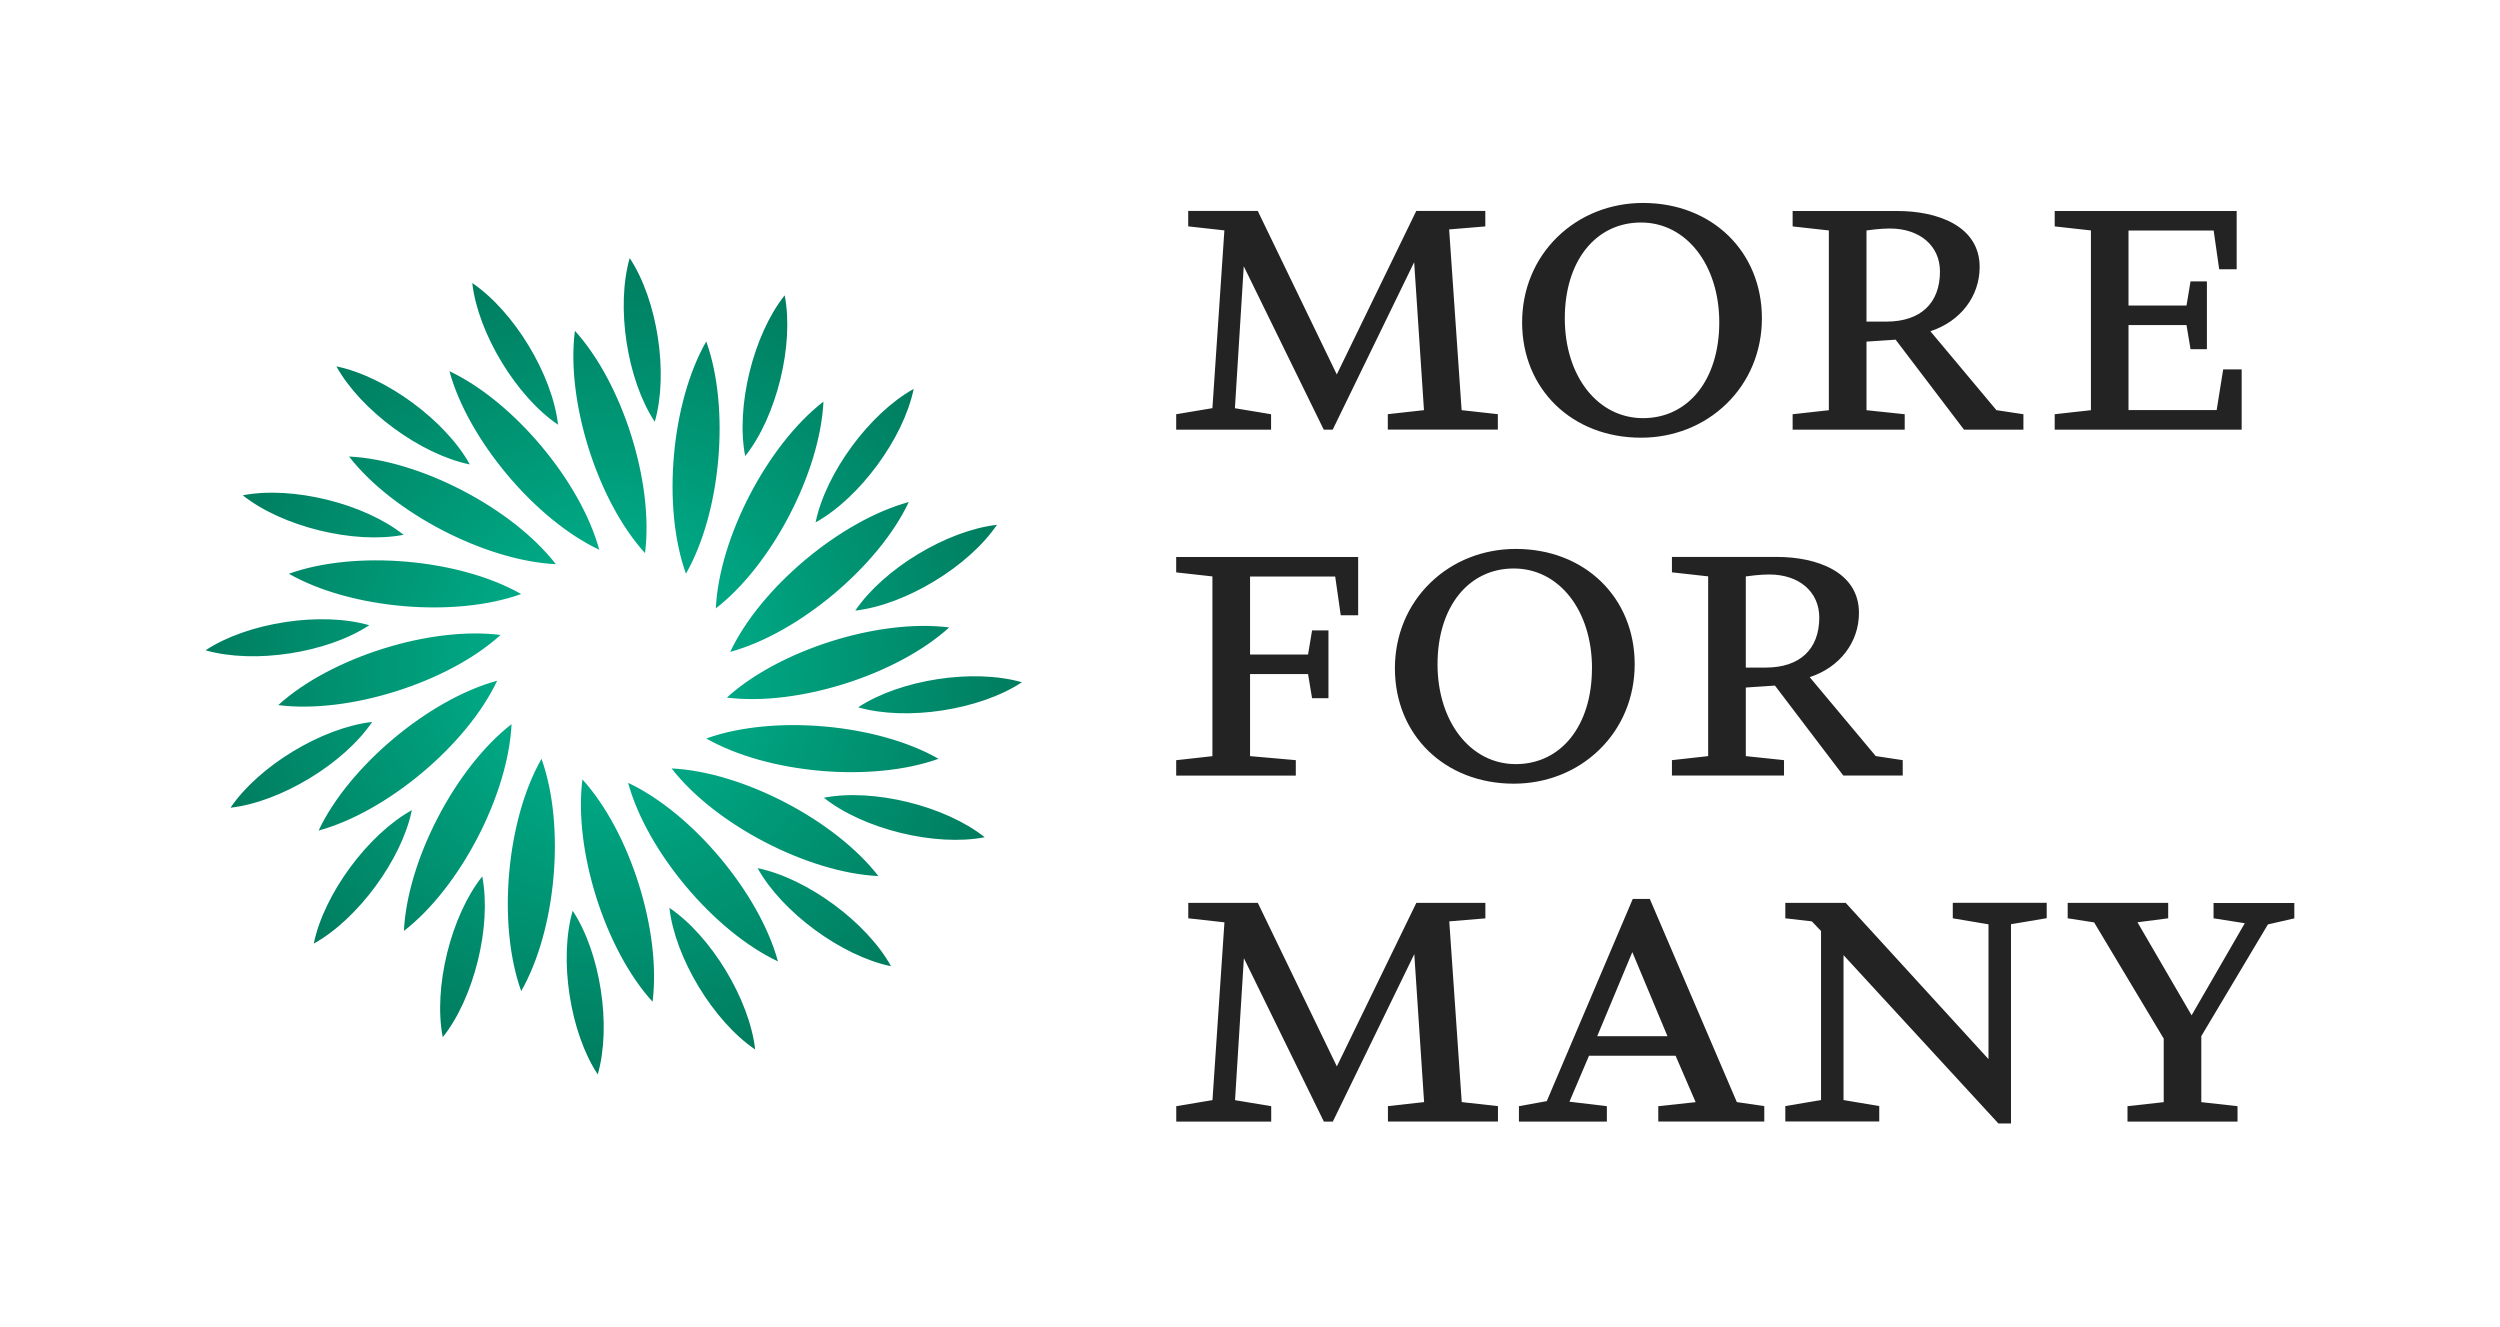
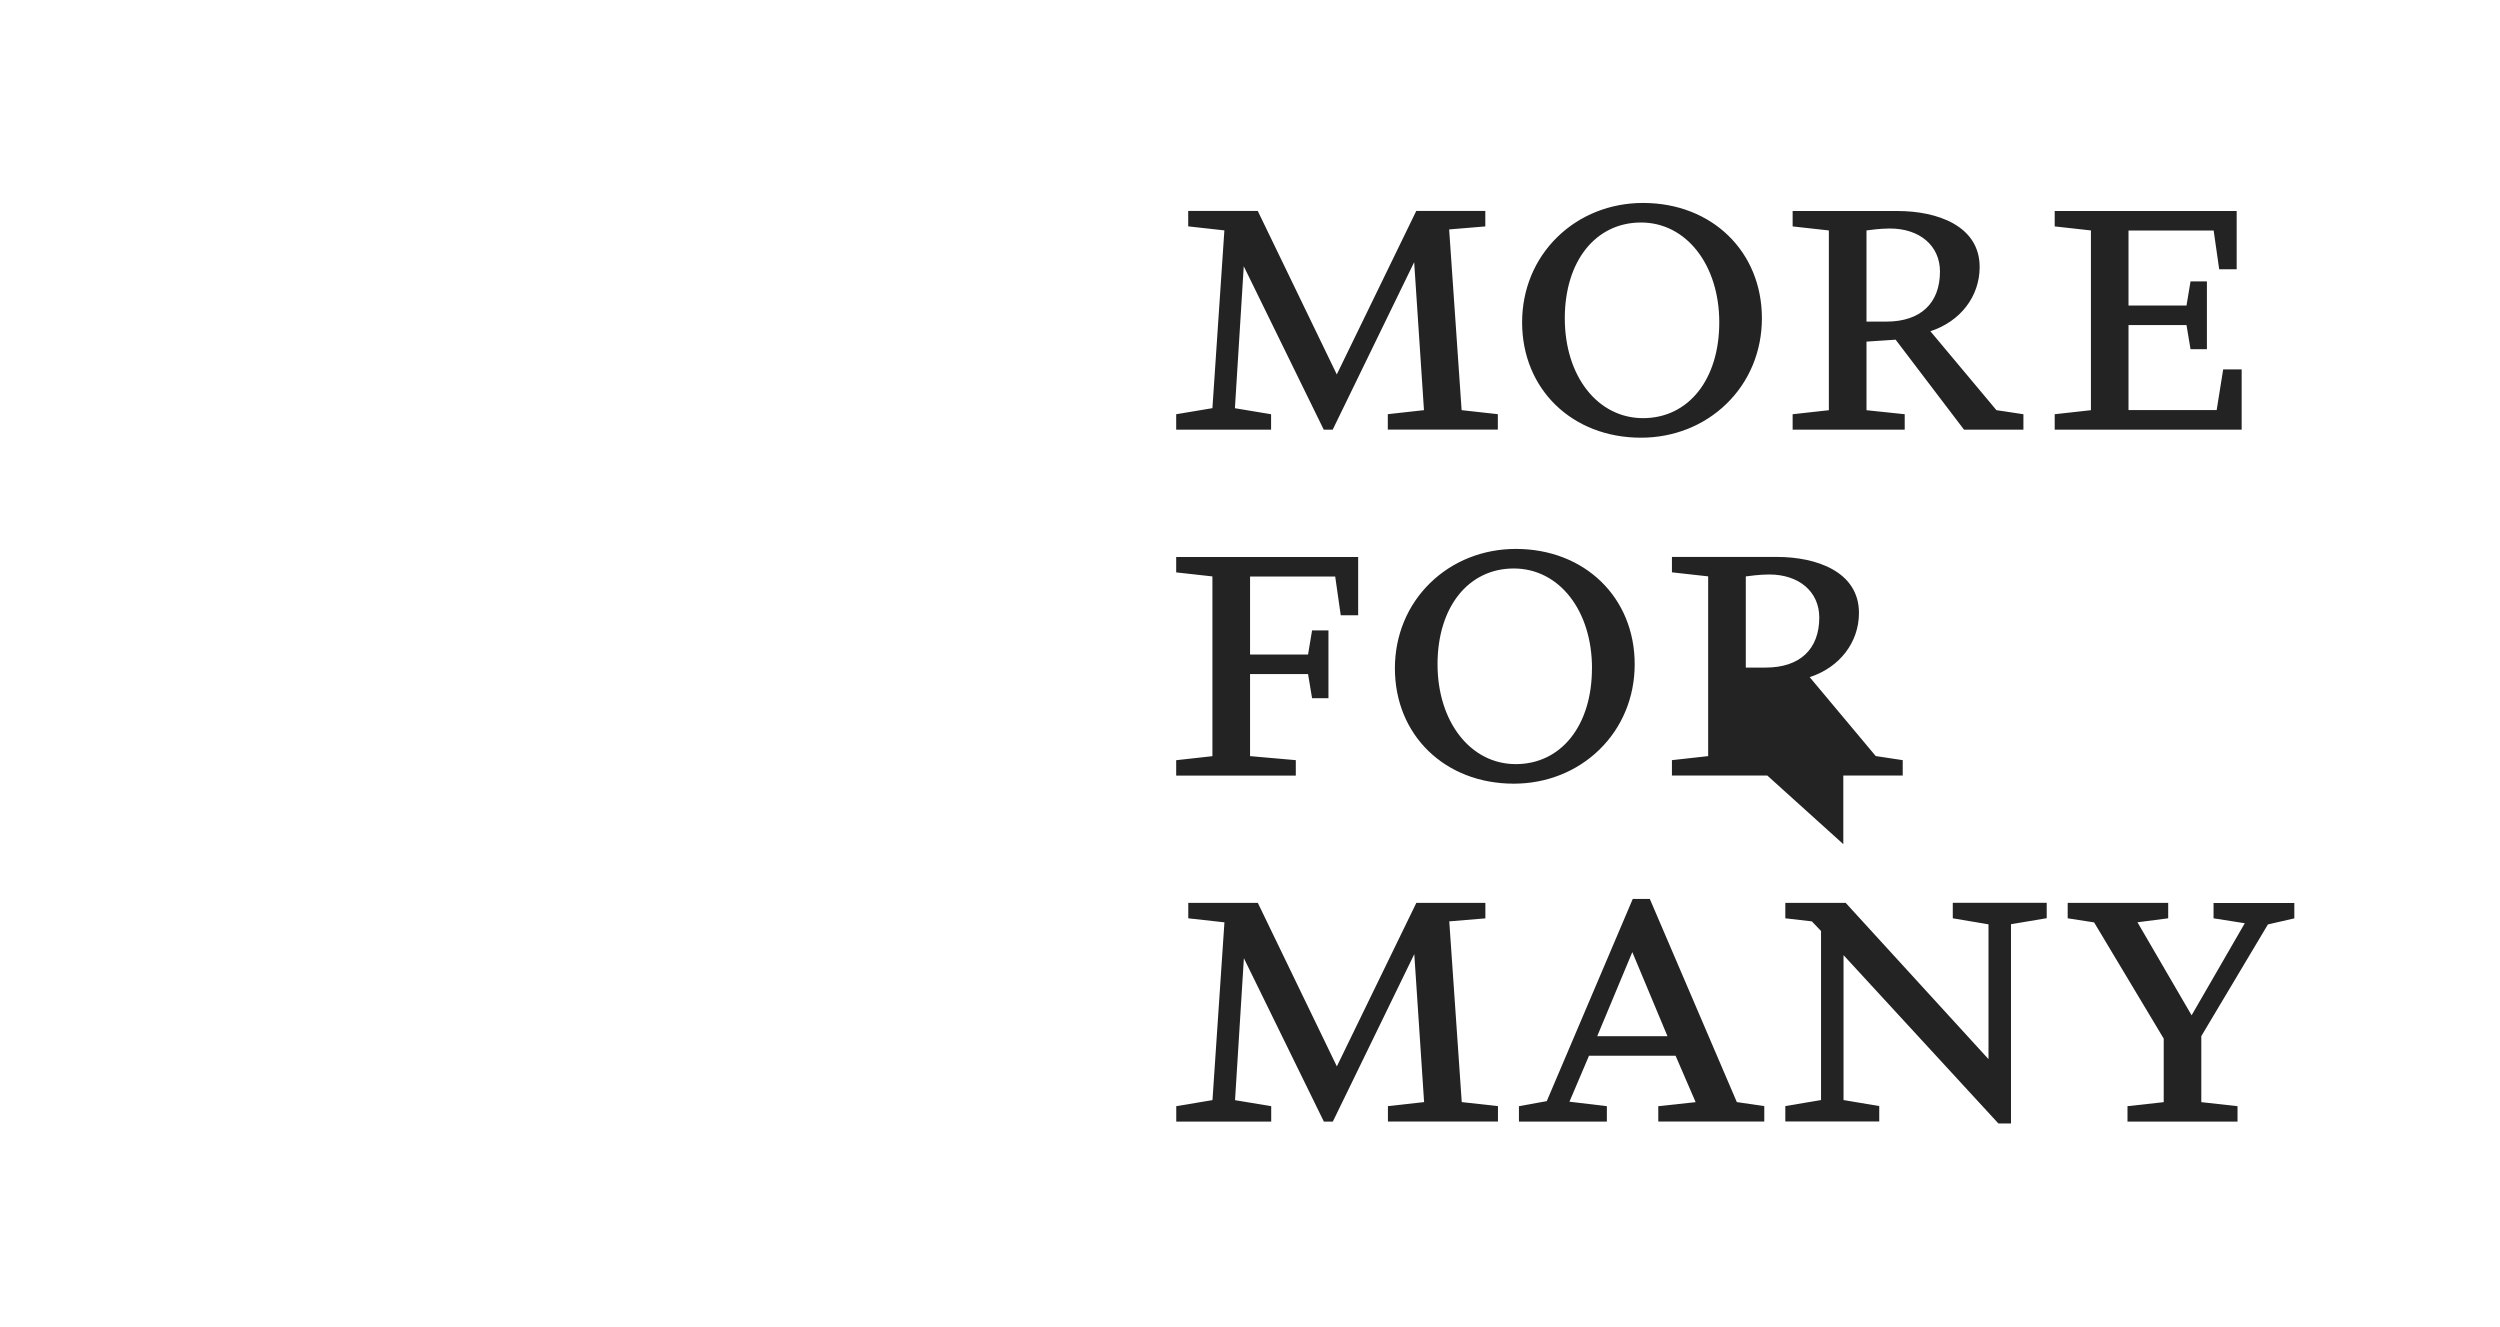
<svg xmlns="http://www.w3.org/2000/svg" id="Logo" viewBox="0 0 441 234">
  <defs>
    <style>
      .cls-1 {
        fill: url(#radial-gradient);
      }

      .cls-2 {
        fill: #232323;
      }
    </style>
    <radialGradient id="radial-gradient" cx="150.2" cy="178.88" fx="150.2" fy="178.88" r="73.21" gradientTransform="translate(-39.47 -58.41) scale(.98)" gradientUnits="userSpaceOnUse">
      <stop offset=".26" stop-color="#00aa86" />
      <stop offset="1" stop-color="#007d5f" />
    </radialGradient>
  </defs>
  <g id="Logo-2" data-name="Logo">
-     <path id="Wordmark" class="cls-2" d="M224.23,75.79h-16.75v-2.72l6.39-1.07,2.11-31.36-6.38-.71v-2.72h12.27l13.94,28.84,14.02-28.84h12.18v2.73l-6.38.53,2.2,31.88,6.39.71v2.72h-19.41v-2.72l6.38-.71-1.73-26.1-14.37,29.54h-1.58l-14.11-28.82-1.56,25.04,6.38,1.06v2.72ZM268.5,56.86c0-5.81,2.22-11.17,6.25-15.08,3.97-3.86,9.33-5.98,15.08-5.98,12.15,0,20.97,8.56,20.97,20.35,0,5.81-2.22,11.17-6.25,15.08-3.97,3.86-9.33,5.98-15.08,5.98-12.15,0-20.97-8.56-20.97-20.35ZM276.03,56.15c0,10.21,5.8,17.61,13.8,17.61s13.45-6.79,13.45-16.9-5.8-17.61-13.8-17.61-13.45,6.79-13.45,16.9ZM335.99,75.79h-19.77v-2.72l6.39-.71v-31.71l-6.39-.71v-2.72h18.49c7.01,0,14.5,2.6,14.5,9.88,0,5.19-3.4,9.61-8.69,11.33l11.65,13.92,4.76.72v2.72h-10.48l-.04-.05-12.02-15.82-5.14.34v12.1l6.74.71v2.72ZM329.25,56.73h3.51c6.01,0,9.45-3.22,9.45-8.83,0-4.54-3.55-7.59-8.83-7.59-1.68,0-3.66.27-4.13.34v16.09ZM395.42,65.16h-3.25l-1.15,7.18h-15.55v-15h10.23l.71,4.26h2.89v-11.96h-2.89l-.71,4.26h-10.23v-13.23h15.02l.96,6.72.02.11h3.08v-10.28h-32.1v2.72l6.39.71v31.71l-6.39.71v2.72h32.98v-10.63ZM228.58,134.09l-8.07-.71v-14.48h10.23l.71,4.26h2.89v-11.96h-2.89l-.71,4.26h-10.23v-13.76h15.02l.96,6.72.02.11h3.07v-10.28h-32.1v2.72l6.39.71v31.71l-6.39.71v2.72h21.1v-2.73ZM282.11,132.26c-3.97,3.86-9.33,5.98-15.08,5.98-12.15,0-20.97-8.56-20.97-20.35,0-5.81,2.22-11.17,6.25-15.08,3.97-3.86,9.33-5.98,15.08-5.98,12.15,0,20.97,8.56,20.97,20.35,0,5.81-2.22,11.17-6.25,15.08ZM280.83,117.89c0-10.21-5.8-17.61-13.8-17.61s-13.45,6.79-13.45,16.9,5.8,17.61,13.8,17.61,13.44-6.79,13.44-16.9ZM307.96,133.38l6.74.71v2.72h-19.77v-2.72l6.39-.71v-31.71l-6.39-.71v-2.72h18.49c7.01,0,14.5,2.6,14.5,9.88,0,5.19-3.4,9.61-8.69,11.33l11.65,13.92,4.76.72v2.72h-10.48l-.04-.05-12.02-15.82-5.14.34v12.1ZM307.96,117.76h3.51c6.01,0,9.45-3.22,9.45-8.83,0-4.54-3.55-7.59-8.83-7.59-1.68,0-3.65.27-4.13.34v16.09ZM255.64,162.53l6.38-.53v-2.73h-12.18l-14.02,28.84-13.94-28.84h-12.27v2.72l6.38.71-2.11,31.36-6.39,1.07v2.72h16.75v-2.72l-6.38-1.06,1.56-25.04,14.11,28.82h1.58l14.37-29.54,1.73,26.1-6.38.71v2.72h19.41v-2.72l-6.39-.71-2.2-31.88ZM306.39,194.41l4.83.71v2.72h-18.7v-2.72h.11s6.48-.7,6.48-.7l-3.54-8.19h-15.27l-3.45,8.11,6.6.79v2.72h-15.51v-2.72l4.91-.89,15.17-35.67h3.01l.03.08,15.32,35.77ZM294.14,182.78l-6.2-14.83-6.19,14.83h12.39ZM344.47,161.99l6.3,1.06v23.78l-25.15-27.52-.04-.04h-10.65v2.72l4.68.54,1.62,1.7v29.82l-6.3,1.06v2.72h16.57v-2.72l-6.3-1.06v-25.56l27.28,29.65.04.04h2.22v-35.15l6.3-1.06v-2.72h-16.57v2.72ZM390.47,159.27v2.72l5.51.87-9.38,16.24-9.55-16.41,5.42-.7v-2.72h-17.73v2.72l4.66.72,12.28,20.5v11.21l-6.39.71v2.72h19.41v-2.72l-6.39-.71v-11.65l11.75-19.7,4.66-1.07v-2.71h-14.27Z" />
-     <path id="Symbol" class="cls-1" d="M102.74,137.49c8.41,9.26,13.94,26.82,12.37,39.22-8.41-9.26-13.94-26.82-12.37-39.22ZM101.41,58.35c-1.58,12.4,3.96,29.96,12.37,39.22,1.58-12.4-3.96-29.96-12.37-39.22ZM137.23,169.59c-3.29-12.06-15.12-26.17-26.43-31.5,3.29,12.06,15.12,26.17,26.43,31.5ZM79.28,65.48c3.29,12.06,15.12,26.17,26.43,31.5-3.29-12.06-15.12-26.17-26.43-31.5ZM154.95,154.54c-7.66-9.89-23.99-18.39-36.48-18.99,7.66,9.89,23.99,18.39,36.48,18.99ZM61.57,80.53c7.66,9.89,23.99,18.39,36.48,18.99-7.66-9.89-23.99-18.39-36.48-18.99ZM165.56,133.85c-10.86-6.2-29.2-7.81-40.97-3.58,10.86,6.2,29.2,7.81,40.97,3.58ZM50.96,101.21c10.86,6.2,29.2,7.81,40.97,3.58-10.86-6.2-29.2-7.81-40.97-3.58ZM167.44,110.68c-12.4-1.58-29.96,3.96-39.22,12.37,12.4,1.58,29.96-3.96,39.22-12.37ZM49.08,124.38c12.4,1.58,29.96-3.96,39.22-12.37-12.4-1.58-29.96,3.96-39.22,12.37ZM160.31,88.56c-12.06,3.29-26.17,15.12-31.5,26.43,12.06-3.29,26.17-15.12,31.5-26.43ZM56.2,146.51c12.06-3.29,26.17-15.12,31.5-26.43-12.06,3.29-26.17,15.12-31.5,26.43ZM145.26,70.84c-9.89,7.66-18.39,23.99-18.99,36.48,9.89-7.66,18.39-23.99,18.99-36.48ZM71.25,164.22c9.89-7.66,18.39-23.99,18.99-36.48-9.89,7.66-18.39,23.99-18.99,36.48ZM124.58,60.23c-6.2,10.86-7.81,29.2-3.58,40.97,6.2-10.86,7.81-29.2,3.58-40.97ZM91.94,174.83c6.2-10.86,7.81-29.2,3.58-40.97-6.2,10.86-7.81,29.2-3.58,40.97ZM105.44,189.53c2.46-8.54.48-21.46-4.42-28.88-2.46,8.54-.48,21.46,4.42,28.88ZM111.08,45.53c-2.46,8.54-.48,21.46,4.42,28.88,2.46-8.54.48-21.46-4.42-28.88ZM133.21,185.13c-1-8.83-7.77-20.01-15.13-24.99,1,8.83,7.77,20.01,15.13,24.99ZM83.31,49.93c1,8.83,7.77,20.01,15.13,24.99-1-8.83-7.77-20.01-15.13-24.99ZM157.18,170.44c-4.3-7.77-14.84-15.52-23.54-17.3,4.3,7.77,14.84,15.52,23.54,17.3ZM59.34,64.63c4.3,7.77,14.84,15.52,23.54,17.3-4.3-7.77-14.84-15.52-23.54-17.3ZM173.7,147.69c-6.95-5.54-19.65-8.66-28.37-6.97,6.95,5.54,19.65,8.66,28.37,6.97ZM42.82,87.37c6.95,5.54,19.65,8.66,28.37,6.97-6.95-5.54-19.65-8.66-28.37-6.97ZM180.26,120.35c-8.54-2.46-21.46-.48-28.88,4.42,8.54,2.46,21.46.48,28.88-4.42ZM36.26,114.71c8.54,2.46,21.46.48,28.88-4.42-8.54-2.46-21.46-.48-28.88,4.42ZM175.86,92.58c-8.83,1-20.01,7.77-24.99,15.13,8.83-1,20.01-7.77,24.99-15.13ZM40.66,142.48c8.83-1,20.01-7.77,24.99-15.13-8.83,1-20.01,7.77-24.99,15.13ZM161.17,68.61c-7.77,4.3-15.52,14.84-17.3,23.54,7.77-4.3,15.52-14.84,17.3-23.54ZM55.35,166.45c7.77-4.3,15.52-14.84,17.3-23.54-7.77,4.3-15.52,14.84-17.3,23.54ZM138.42,52.09c-5.54,6.95-8.66,19.65-6.97,28.37,5.54-6.95,8.66-19.65,6.97-28.37ZM78.1,182.97c5.54-6.95,8.66-19.65,6.97-28.37-5.54,6.95-8.66,19.65-6.97,28.37Z" />
+     <path id="Wordmark" class="cls-2" d="M224.23,75.79h-16.75v-2.72l6.39-1.07,2.11-31.36-6.38-.71v-2.72h12.27l13.94,28.84,14.02-28.84h12.18v2.73l-6.38.53,2.2,31.88,6.39.71v2.72h-19.41v-2.72l6.38-.71-1.73-26.1-14.37,29.54h-1.58l-14.11-28.82-1.56,25.04,6.38,1.06v2.72ZM268.5,56.86c0-5.81,2.22-11.17,6.25-15.08,3.97-3.86,9.33-5.98,15.08-5.98,12.15,0,20.97,8.56,20.97,20.35,0,5.81-2.22,11.17-6.25,15.08-3.97,3.86-9.33,5.98-15.08,5.98-12.15,0-20.97-8.56-20.97-20.35ZM276.03,56.15c0,10.21,5.8,17.61,13.8,17.61s13.45-6.79,13.45-16.9-5.8-17.61-13.8-17.61-13.45,6.79-13.45,16.9ZM335.99,75.79h-19.77v-2.72l6.39-.71v-31.71l-6.39-.71v-2.72h18.49c7.01,0,14.5,2.6,14.5,9.88,0,5.19-3.4,9.61-8.69,11.33l11.65,13.92,4.76.72v2.72h-10.48l-.04-.05-12.02-15.82-5.14.34v12.1l6.74.71v2.72ZM329.25,56.73h3.51c6.01,0,9.45-3.22,9.45-8.83,0-4.54-3.55-7.59-8.83-7.59-1.68,0-3.66.27-4.13.34v16.09ZM395.42,65.16h-3.25l-1.15,7.18h-15.55v-15h10.23l.71,4.26h2.89v-11.96h-2.89l-.71,4.26h-10.23v-13.23h15.02l.96,6.72.02.11h3.08v-10.28h-32.1v2.72l6.39.71v31.71l-6.39.71v2.72h32.98v-10.63ZM228.58,134.09l-8.07-.71v-14.48h10.23l.71,4.26h2.89v-11.96h-2.89l-.71,4.26h-10.23v-13.76h15.02l.96,6.72.02.11h3.07v-10.28h-32.1v2.72l6.39.71v31.71l-6.39.71v2.72h21.1v-2.73ZM282.11,132.26c-3.97,3.86-9.33,5.98-15.08,5.98-12.15,0-20.97-8.56-20.97-20.35,0-5.81,2.22-11.17,6.25-15.08,3.97-3.86,9.33-5.98,15.08-5.98,12.15,0,20.97,8.56,20.97,20.35,0,5.81-2.22,11.17-6.25,15.08ZM280.83,117.89c0-10.21-5.8-17.61-13.8-17.61s-13.45,6.79-13.45,16.9,5.8,17.61,13.8,17.61,13.44-6.79,13.44-16.9ZM307.96,133.38l6.74.71v2.72h-19.77v-2.72l6.39-.71v-31.71l-6.39-.71v-2.72h18.49c7.01,0,14.5,2.6,14.5,9.88,0,5.19-3.4,9.61-8.69,11.33l11.65,13.92,4.76.72v2.72h-10.48v12.1ZM307.96,117.76h3.51c6.01,0,9.45-3.22,9.45-8.83,0-4.54-3.55-7.59-8.83-7.59-1.68,0-3.65.27-4.13.34v16.09ZM255.64,162.53l6.38-.53v-2.73h-12.18l-14.02,28.84-13.94-28.84h-12.27v2.72l6.38.71-2.11,31.36-6.39,1.07v2.72h16.75v-2.72l-6.38-1.06,1.56-25.04,14.11,28.82h1.58l14.37-29.54,1.73,26.1-6.38.71v2.72h19.41v-2.72l-6.39-.71-2.2-31.88ZM306.39,194.41l4.83.71v2.72h-18.7v-2.72h.11s6.48-.7,6.48-.7l-3.54-8.19h-15.27l-3.45,8.11,6.6.79v2.72h-15.51v-2.72l4.91-.89,15.17-35.67h3.01l.03.08,15.32,35.77ZM294.14,182.78l-6.2-14.83-6.19,14.83h12.39ZM344.47,161.99l6.3,1.06v23.78l-25.15-27.52-.04-.04h-10.65v2.72l4.68.54,1.62,1.7v29.82l-6.3,1.06v2.72h16.57v-2.72l-6.3-1.06v-25.56l27.28,29.65.04.04h2.22v-35.15l6.3-1.06v-2.72h-16.57v2.72ZM390.47,159.27v2.72l5.51.87-9.38,16.24-9.55-16.41,5.42-.7v-2.72h-17.73v2.72l4.66.72,12.28,20.5v11.21l-6.39.71v2.72h19.41v-2.72l-6.39-.71v-11.65l11.75-19.7,4.66-1.07v-2.71h-14.27Z" />
  </g>
</svg>